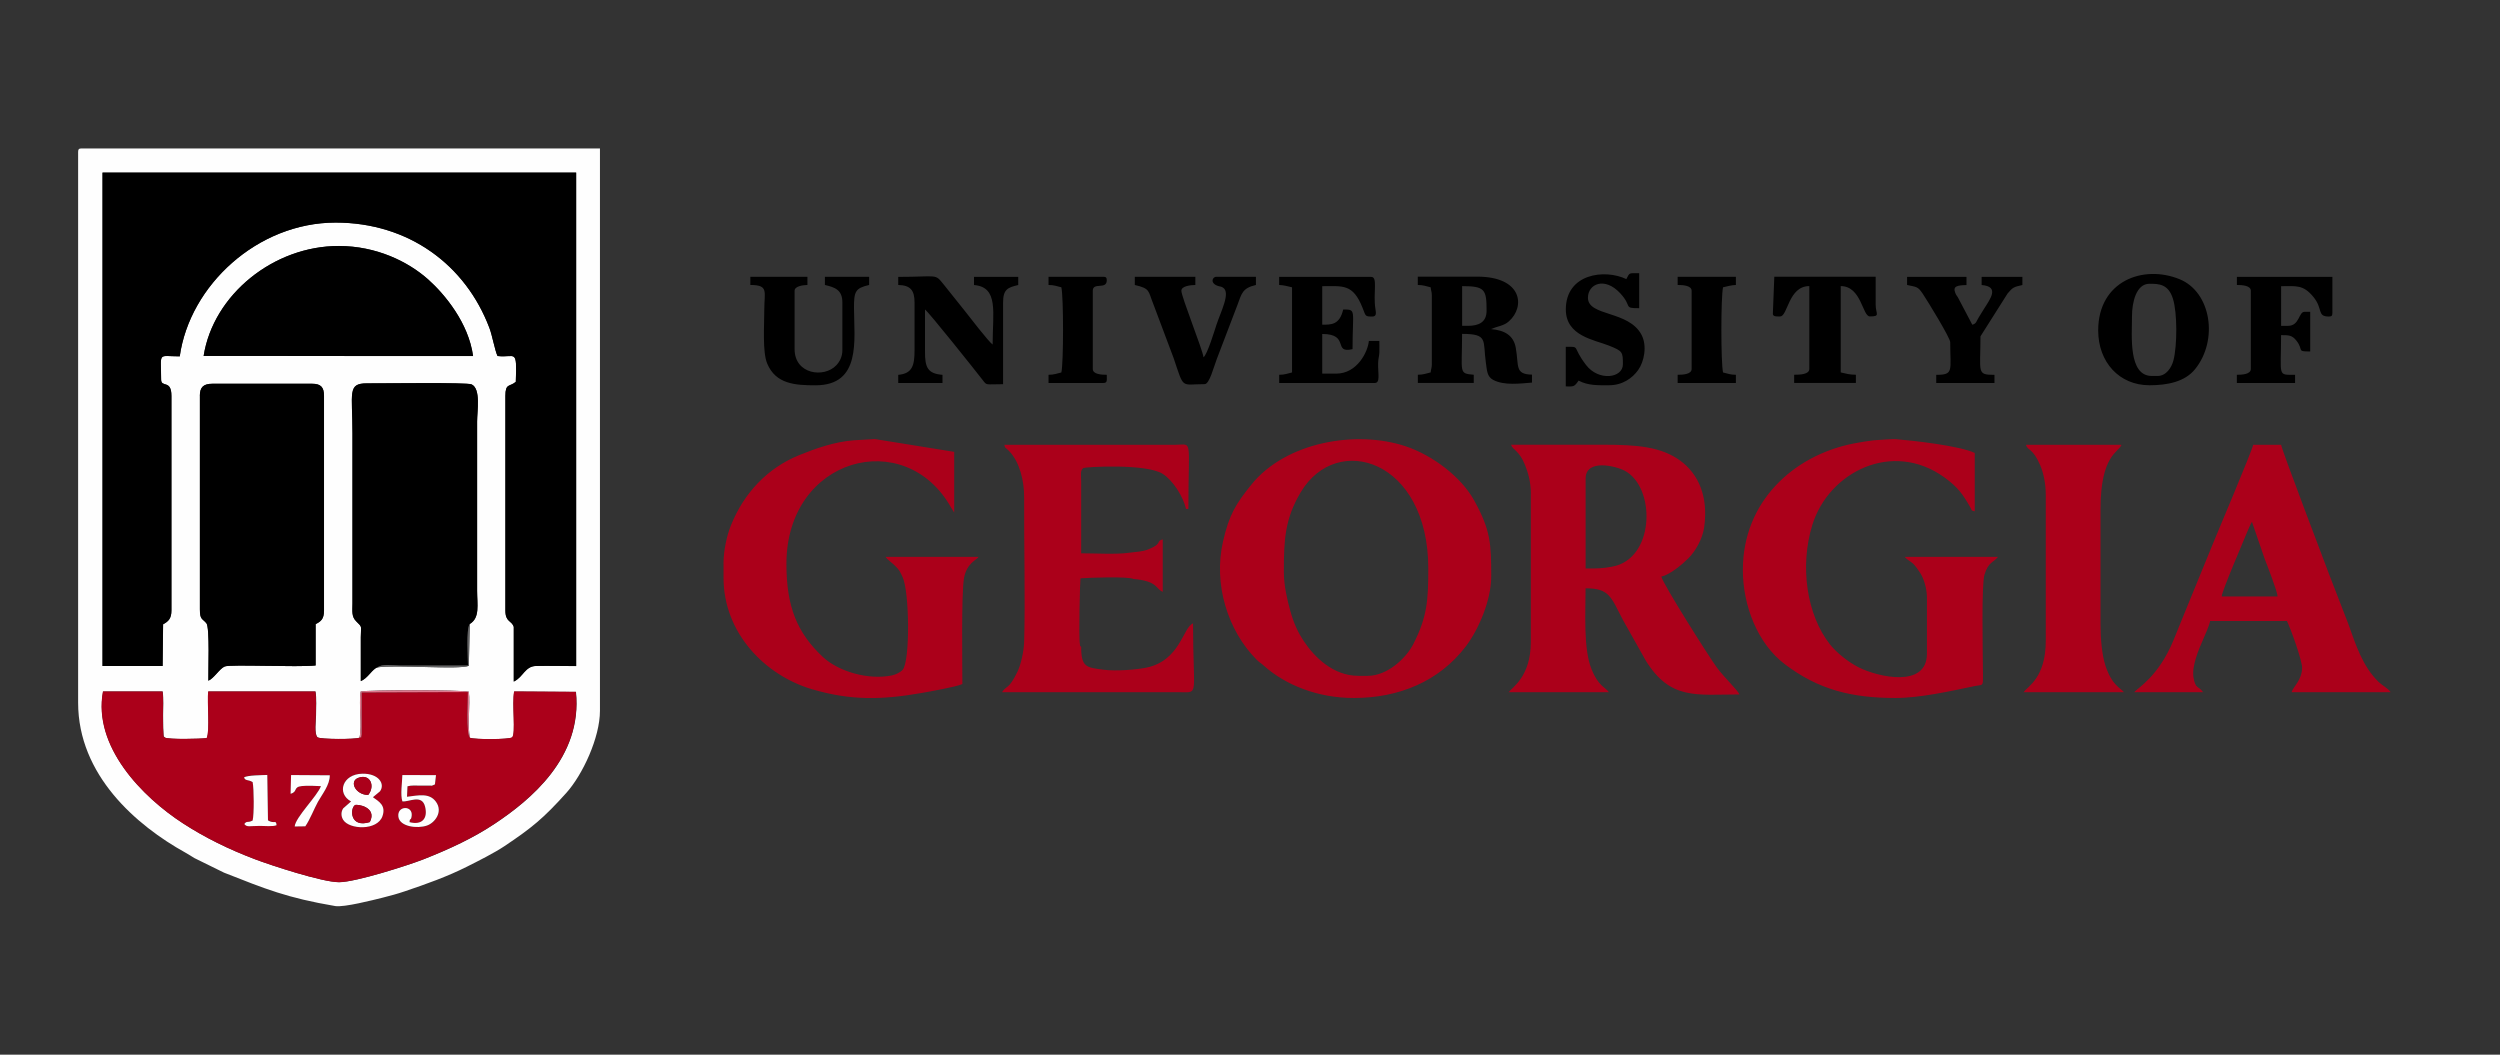
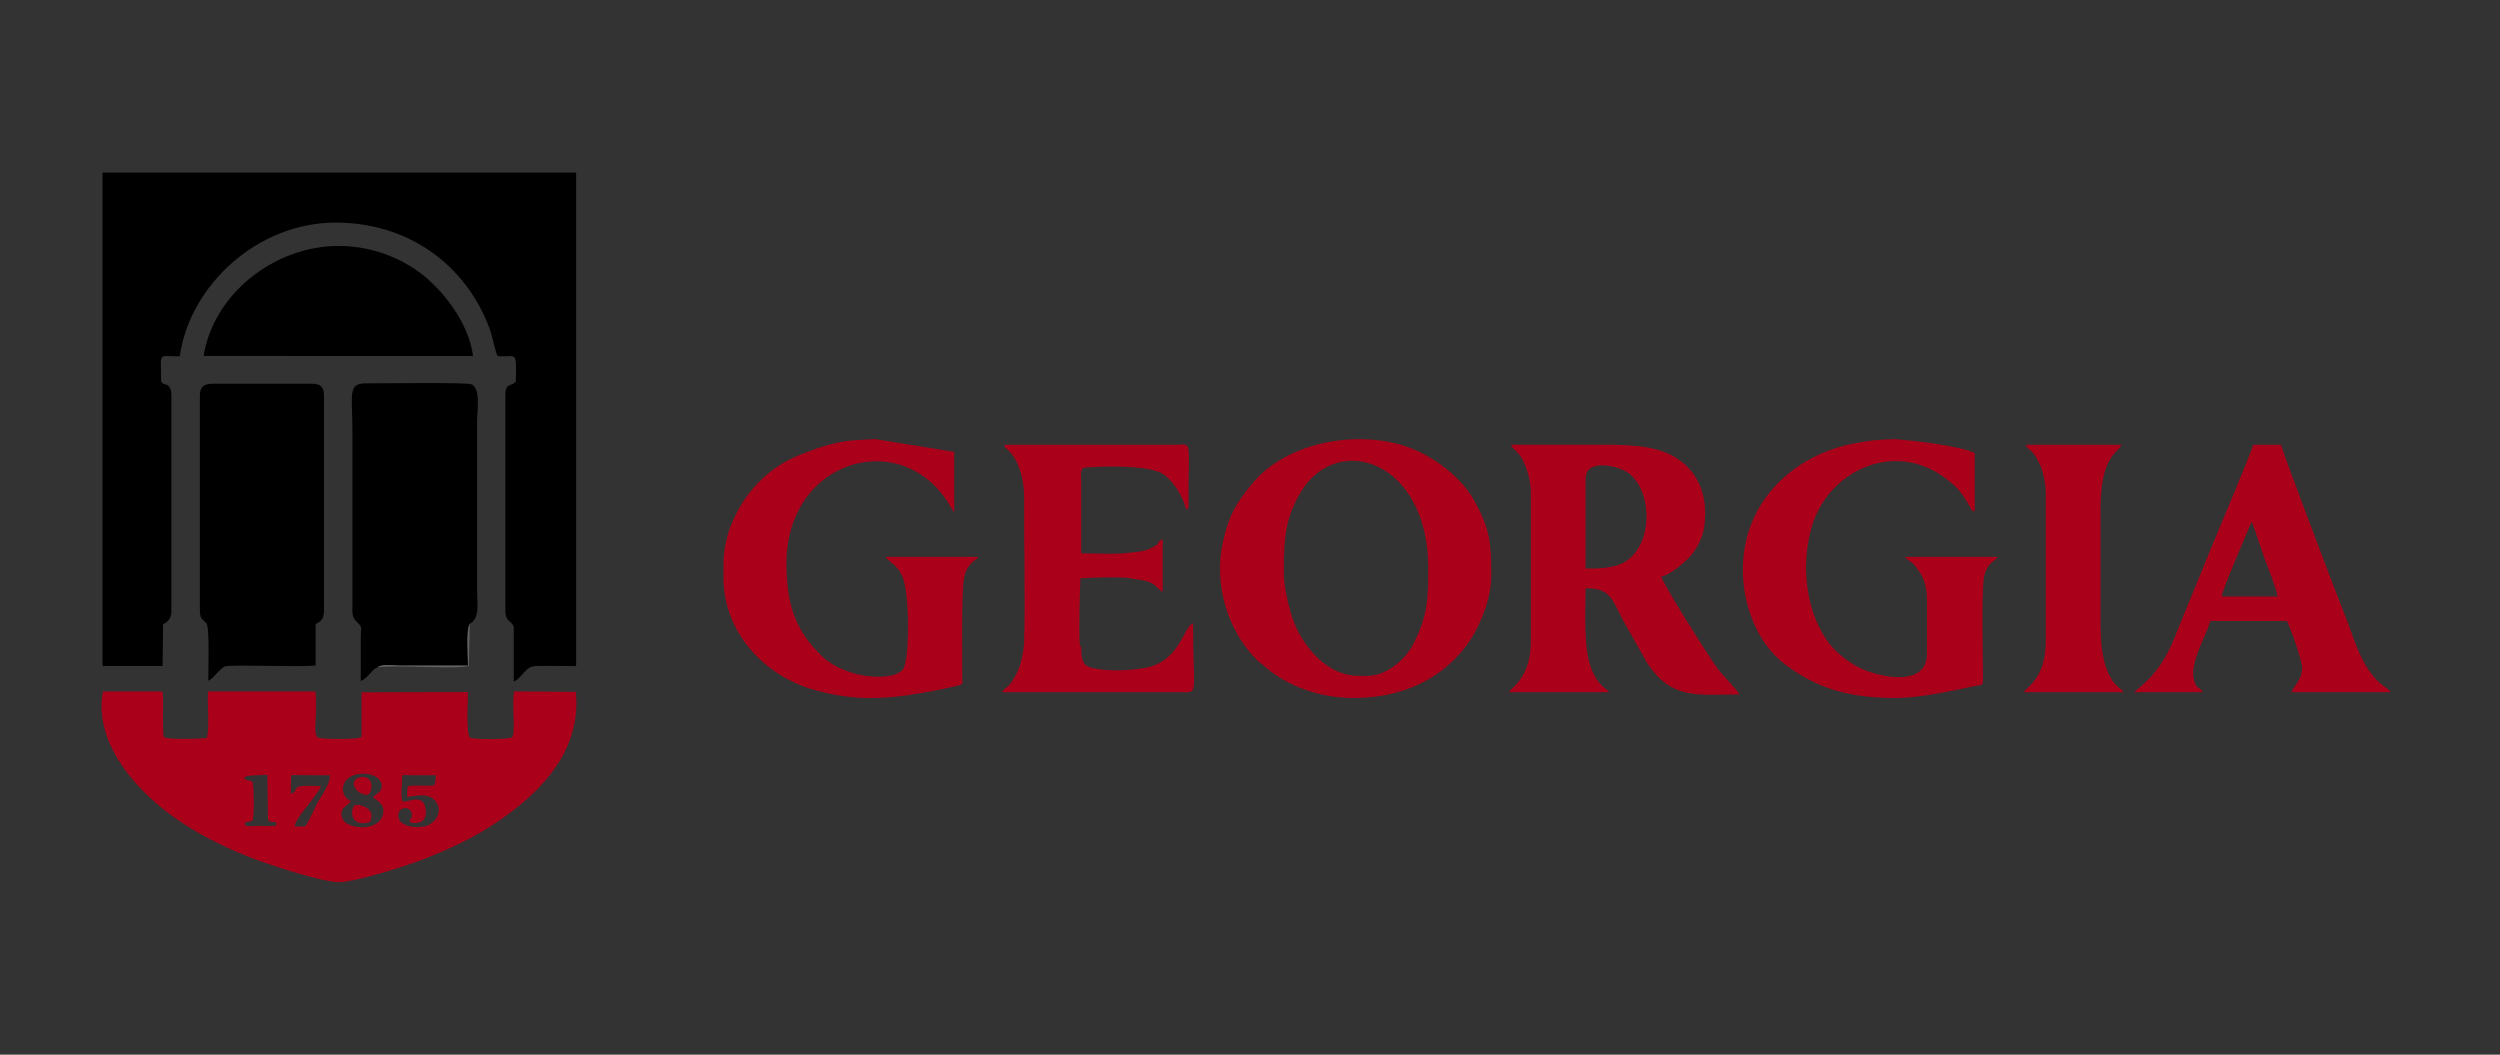
<svg xmlns="http://www.w3.org/2000/svg" width="320" height="135" viewBox="0 0 320 135">
  <rect x="0" y="0" width="320" height="135" fill="#333333" stroke="none" />
  <g fill="none" fill-rule="evenodd">
    <g transform="translate(10 19)">
-       <path fill="#FEFEFE" d="M36.018,75.423 C36.371,73.785 35.9,71.26 36.16,69.523 C36.997,69.281 49.352,69.294 50.015,69.542 C50.219,71.192 49.792,74.009 50.17,75.442 C50.814,75.678 55.151,75.671 55.567,75.386 C56.056,74.945 55.523,71.093 55.827,69.511 L63.727,69.56 C64.594,78.004 57.791,83.47 53.348,86.429 C50.591,88.266 47.598,89.662 44.197,91.002 C42.307,91.746 35.528,93.918 33.416,93.924 C31.284,93.93 24.654,91.752 22.641,90.983 C19.239,89.693 16.246,88.21 13.483,86.423 C8.179,82.998 1.902,76.54 3.197,69.511 L10.825,69.511 C10.955,70.367 10.88,71.682 10.88,72.582 C10.88,72.749 10.874,75.758 11.035,75.305 C11.041,75.287 11.072,75.374 11.097,75.405 C11.593,75.678 15.651,75.591 16.475,75.473 C16.897,74.524 16.513,70.907 16.668,69.511 L30.386,69.511 C30.547,70.361 30.454,71.67 30.454,72.582 C30.454,73.171 30.2,74.97 30.652,75.374 C31.03,75.646 35.51,75.659 36.037,75.417 L36.037,75.417 L36.018,75.423 Z M50.126,60.875 L50.126,60.875 L50.009,66.229 C48.726,66.75 40.584,66.055 38.329,66.427 C37.666,66.607 37.115,67.805 36.185,68.189 C36.179,66.322 36.173,64.448 36.185,62.581 C36.191,61.023 36.427,61.365 35.597,60.533 C34.983,59.919 35.113,59.255 35.119,58.25 L35.119,36.443 C35.119,31.306 34.444,30.065 36.972,30.077 C39.271,30.09 49.792,29.935 50.368,30.208 C51.576,30.778 51.074,33.626 51.074,34.954 L51.074,56.612 C51.074,58.418 51.459,60.087 50.126,60.881 L50.126,60.881 L50.126,60.875 Z M15.583,31.666 L15.583,31.666 C15.583,30.537 16.073,30.121 17.188,30.121 L29.977,30.121 C31.073,30.121 31.476,30.568 31.476,31.666 L31.476,59.144 C31.476,60.254 31.067,60.546 30.404,60.887 L30.404,66.179 C28.099,66.433 19.481,66.012 18.768,66.309 C18.093,66.589 17.417,67.805 16.674,68.133 C16.637,67.165 16.878,61.296 16.42,60.769 C15.881,60.149 15.589,60.322 15.589,58.995 L15.589,31.666 L15.589,31.666 L15.583,31.666 Z M16.066,26.56 L16.066,26.56 C17.293,18.736 25.014,12.464 33.397,12.489 C38.149,12.501 42.208,14.456 44.823,16.788 C46.929,18.674 49.978,22.341 50.554,26.578 L16.066,26.566 L16.066,26.566 L16.066,26.56 Z M3.123,3.09 L3.123,3.09 L3.123,66.247 C3.123,66.247 10.818,66.247 10.818,66.247 L10.88,60.906 C11.568,60.533 11.946,60.161 11.946,59.137 L11.946,31.659 C11.946,29.538 10.626,30.667 10.626,29.569 C10.626,25.964 10.124,26.609 13.012,26.609 C14.282,17.533 22.95,9.486 32.963,9.486 C42.319,9.486 49.6,14.902 52.648,22.974 C53.02,23.954 53.361,25.902 53.689,26.566 C55.976,26.839 56.186,25.474 56.025,29.873 C55.232,30.543 54.693,30.028 54.693,31.666 L54.693,59.144 C54.693,60.657 55.486,60.384 55.765,61.234 L55.765,68.239 C56.967,67.68 57.196,66.272 58.609,66.241 C60.3,66.204 62.054,66.253 63.752,66.253 L63.752,3.09 L3.123,3.09 C3.123,3.09 3.123,3.09 3.123,3.09 Z M0,0.447 L0,0.447 L0,70.938 C0,80.213 7.448,86.659 13.768,90.158 C14.177,90.387 14.486,90.592 14.883,90.834 L18.681,92.702 C24.016,94.805 26.755,95.928 32.914,96.976 C34.017,97.162 37.747,96.207 38.949,95.909 C39.996,95.648 40.851,95.413 41.842,95.078 C44.562,94.159 47.245,93.204 49.748,91.945 C51.186,91.225 53.28,90.17 54.569,89.308 C58.088,86.95 59.557,85.753 62.506,82.471 C64.563,80.175 66.794,75.429 66.794,71.98 L66.794,0 L0.446,0 C0.105,0 0,0.105 0,0.447 L0,0.447 L0,0.447 Z" />
      <path fill="#000" fill-rule="nonzero" d="M3.123,66.247 L10.812,66.247 C10.812,66.247 10.874,60.912 10.874,60.912 C11.562,60.54 11.94,60.167 11.94,59.144 L11.94,31.666 C11.94,29.544 10.62,30.673 10.62,29.575 C10.62,25.97 10.118,26.616 13.006,26.616 C14.276,17.539 22.944,9.492 32.957,9.492 C42.313,9.492 49.594,14.908 52.642,22.98 C53.014,23.96 53.355,25.908 53.683,26.572 C55.969,26.845 56.18,25.48 56.019,29.879 C55.226,30.549 54.687,30.034 54.687,31.672 L54.687,59.15 C54.687,60.664 55.48,60.391 55.759,61.241 L55.759,68.245 C56.961,67.687 57.19,66.278 58.603,66.247 C60.294,66.21 62.048,66.26 63.745,66.26 L63.745,3.09 L3.123,3.09 C3.123,3.09 3.123,66.247 3.123,66.247 L3.123,66.247 Z" />
      <path fill="#AB001A" d="M34.934,83.588 C33.056,82.583 33.787,80.076 36.383,80.033 C38.503,79.996 39.32,81.373 38.626,82.297 L37.728,83.042 C38.478,83.594 39.432,84.09 38.949,85.474 C38.292,87.36 34.698,87.192 33.924,85.945 C33.62,85.455 33.651,84.884 33.924,84.469 L34.927,83.588 L34.927,83.588 L34.934,83.588 Z M41.508,83.582 L41.508,83.582 C41.235,82.713 41.483,81.23 41.508,80.219 L45.814,80.231 L45.678,81.416 C45.64,81.435 45.591,81.454 45.56,81.466 C45.529,81.472 45.479,81.497 45.442,81.509 C44.538,81.739 46.198,81.422 45.182,81.565 L43.844,81.565 C43.292,81.565 42.679,81.509 42.164,81.658 L42.102,82.998 C43.559,82.818 44.953,82.465 45.808,83.637 C46.75,84.934 45.665,86.336 44.655,86.684 C43.422,87.112 41.179,86.832 41,85.567 C40.795,84.115 42.858,84.059 42.704,85.424 C42.623,86.15 42.437,85.629 42.431,86.249 C43.98,86.659 44.798,85.827 44.42,84.276 C44.011,82.607 42.313,83.718 41.514,83.588 L41.514,83.588 L41.508,83.582 Z M27.263,80.206 L27.263,80.206 L32.22,80.238 C32.226,81.466 31.241,82.67 30.708,83.625 C30.225,84.481 29.661,85.951 29.084,86.77 L27.728,86.789 C27.814,85.616 30.615,82.905 31.086,81.627 C30.46,81.584 29.246,81.553 28.645,81.615 C27.486,81.739 28.161,82.341 27.207,82.601 L27.269,80.206 L27.269,80.206 L27.263,80.206 Z M25.404,86.622 L25.404,86.622 C24.958,86.82 23.818,86.708 23.266,86.708 C21.897,86.708 21.618,86.919 21.277,86.466 C21.649,85.989 21.662,86.38 22.343,86.02 C22.541,85.226 22.523,81.944 22.343,81.1 C21.748,80.74 21.395,80.982 21.24,80.492 C21.724,80.2 23.539,80.213 24.221,80.182 L24.307,85.995 C25.094,86.504 25.348,85.846 25.404,86.615 L25.404,86.615 L25.404,86.622 Z M50.164,75.436 L50.164,75.436 C49.625,74.958 49.916,70.274 49.891,69.579 L36.284,69.622 L36.284,74.97 C36.167,75.764 36.272,75.206 36.012,75.417 C35.485,75.659 31.005,75.646 30.627,75.374 C30.175,74.97 30.429,73.171 30.429,72.582 C30.429,71.67 30.522,70.361 30.361,69.504 L16.643,69.504 C16.488,70.9 16.878,74.517 16.451,75.467 C15.627,75.584 11.574,75.671 11.072,75.398 C11.048,75.367 11.017,75.28 11.01,75.299 C10.849,75.758 10.856,72.743 10.856,72.575 C10.856,71.67 10.936,70.361 10.8,69.511 L3.172,69.511 C1.877,76.527 8.154,82.986 13.458,86.417 C16.221,88.204 19.214,89.686 22.616,90.977 C24.636,91.746 31.259,93.924 33.391,93.918 C35.504,93.911 42.282,91.74 44.172,90.995 C47.574,89.649 50.566,88.259 53.324,86.423 C57.766,83.464 64.576,77.992 63.702,69.554 L55.802,69.504 C55.498,71.086 56.031,74.939 55.542,75.38 C55.127,75.665 50.796,75.665 50.145,75.436 L50.145,75.436 L50.164,75.436 Z" />
-       <path fill="#000" fill-rule="nonzero" d="M38.335 66.421C38.874 65.931 40.361 66.185 41.154 66.185L49.897 66.185C49.897 65.354 49.631 61.538 50.12 60.868 51.452 60.074 51.068 58.405 51.068 56.6L51.068 34.941C51.068 33.614 51.576 30.766 50.362 30.195 49.786 29.922 39.265 30.077 36.966 30.065 34.438 30.053 35.113 31.293 35.113 36.43L35.113 58.238C35.113 59.243 34.977 59.907 35.59 60.521 36.421 61.352 36.185 61.011 36.179 62.568 36.167 64.436 36.173 66.309 36.179 68.177 37.108 67.792 37.666 66.595 38.323 66.415L38.323 66.415 38.335 66.421ZM15.583 31.666 15.583 58.995C15.583 60.322 15.881 60.149 16.413 60.769 16.872 61.296 16.63 67.165 16.668 68.133 17.411 67.811 18.093 66.589 18.762 66.309 19.474 66.012 28.093 66.433 30.398 66.179L30.398 60.887C31.061 60.546 31.47 60.254 31.47 59.144L31.47 31.666C31.47 30.574 31.067 30.121 29.971 30.121L17.182 30.121C16.066 30.121 15.577 30.537 15.577 31.666L15.577 31.666 15.583 31.666ZM16.066 26.56 50.554 26.572C49.978 22.335 46.935 18.668 44.823 16.782 42.214 14.449 38.149 12.495 33.397 12.483 25.007 12.464 17.293 18.736 16.066 26.554L16.066 26.554 16.066 26.56Z" />
-       <path fill="#FEFEFE" d="M37.338 86.224C34.766 87.043 34.779 84.463 35.448 84.047 35.677 83.904 38.323 84.27 37.338 86.224ZM37.127 82.756 37.127 82.756C35.541 82.75 34.636 81.025 35.857 80.566 37.369 79.989 38.069 81.59 37.127 82.756ZM34.934 83.588 34.934 83.588 33.93 84.469C33.651 84.884 33.62 85.455 33.93 85.945 34.704 87.192 38.292 87.36 38.955 85.474 39.438 84.09 38.49 83.588 37.734 83.042L38.633 82.297C39.327 81.373 38.503 79.996 36.39 80.033 33.8 80.082 33.069 82.583 34.94 83.588L34.94 83.588 34.934 83.588ZM41.508 83.575C42.307 83.699 44.011 82.595 44.414 84.264 44.792 85.815 43.974 86.64 42.425 86.237 42.437 85.623 42.617 86.144 42.697 85.412 42.852 84.053 40.789 84.103 40.993 85.554 41.167 86.82 43.416 87.099 44.649 86.671 45.659 86.324 46.743 84.922 45.802 83.625 44.953 82.452 43.552 82.812 42.096 82.986L42.158 81.646C42.673 81.497 43.286 81.559 43.837 81.559L45.176 81.559C46.192 81.41 44.531 81.727 45.436 81.497 45.473 81.485 45.523 81.466 45.554 81.454 45.585 81.447 45.634 81.429 45.671 81.404L45.808 80.219 41.501 80.206C41.477 81.218 41.229 82.707 41.501 83.569L41.501 83.569 41.508 83.575ZM21.234 80.498C21.389 80.988 21.742 80.746 22.337 81.106 22.51 81.944 22.535 85.226 22.337 86.026 21.649 86.386 21.643 85.995 21.271 86.473 21.618 86.919 21.891 86.715 23.26 86.715 23.818 86.715 24.952 86.826 25.398 86.628 25.342 85.858 25.094 86.516 24.301 86.007L24.214 80.194C23.527 80.225 21.711 80.219 21.234 80.504L21.234 80.504 21.234 80.498ZM27.201 82.601C28.155 82.341 27.48 81.739 28.638 81.615 29.246 81.547 30.454 81.584 31.08 81.627 30.609 82.905 27.808 85.616 27.721 86.789L29.078 86.77C29.661 85.945 30.225 84.481 30.702 83.625 31.235 82.67 32.226 81.466 32.214 80.238L27.257 80.206 27.195 82.601 27.195 82.601 27.201 82.601Z" />
-       <path fill="#E0788E" d="M36.018,75.423 C36.272,75.212 36.173,75.771 36.284,74.976 L36.284,69.629 C36.284,69.629 49.891,69.585 49.891,69.585 C49.916,70.28 49.625,74.964 50.164,75.442 C49.792,74.015 50.219,71.198 50.009,69.542 C49.352,69.3 36.991,69.287 36.154,69.523 C35.894,71.26 36.365,73.785 36.012,75.423 L36.018,75.423 Z" />
+       <path fill="#000" fill-rule="nonzero" d="M38.335 66.421C38.874 65.931 40.361 66.185 41.154 66.185L49.897 66.185C49.897 65.354 49.631 61.538 50.12 60.868 51.452 60.074 51.068 58.405 51.068 56.6L51.068 34.941C51.068 33.614 51.576 30.766 50.362 30.195 49.786 29.922 39.265 30.077 36.966 30.065 34.438 30.053 35.113 31.293 35.113 36.43L35.113 58.238C35.113 59.243 34.977 59.907 35.59 60.521 36.421 61.352 36.185 61.011 36.179 62.568 36.167 64.436 36.173 66.309 36.179 68.177 37.108 67.792 37.666 66.595 38.323 66.415L38.323 66.415 38.335 66.421ZM15.583 31.666 15.583 58.995C15.583 60.322 15.881 60.149 16.413 60.769 16.872 61.296 16.63 67.165 16.668 68.133 17.411 67.811 18.093 66.589 18.762 66.309 19.474 66.012 28.093 66.433 30.398 66.179L30.398 60.887C31.061 60.546 31.47 60.254 31.47 59.144L31.47 31.666C31.47 30.574 31.067 30.121 29.971 30.121L17.182 30.121C16.066 30.121 15.577 30.537 15.577 31.666L15.577 31.666 15.583 31.666ZM16.066 26.56 50.554 26.572C49.978 22.335 46.935 18.668 44.823 16.782 42.214 14.449 38.149 12.495 33.397 12.483 25.007 12.464 17.293 18.736 16.066 26.554L16.066 26.554 16.066 26.56" />
      <path fill="#AB001A" d="M37.338 86.224C38.323 84.276 35.677 83.904 35.448 84.047 34.779 84.463 34.773 87.037 37.338 86.224ZM37.127 82.756C38.063 81.59 37.369 79.989 35.857 80.566 34.642 81.032 35.541 82.75 37.127 82.756Z" />
      <path fill="#626263" d="M38.335,66.421 C40.591,66.049 48.726,66.744 50.015,66.222 L50.133,60.868 C49.637,61.532 49.91,65.354 49.91,66.185 L41.167,66.185 C40.374,66.185 38.881,65.931 38.348,66.421 L38.348,66.421 L38.335,66.421 Z" />
    </g>
    <path fill="#AB001A" d="M164.332,73.218 C164.332,69.129 164.45,66.43 166.501,62.993 C171.13,55.244 182.822,58.83 182.822,72.765 C182.822,76.884 182.673,78.987 180.888,82.474 C180.002,84.199 177.623,86.507 175.07,86.507 L173.874,86.507 C170.652,86.507 168.261,84.118 166.922,82.12 C166.117,80.917 165.603,79.781 165.163,78.212 C164.766,76.804 164.332,74.93 164.332,73.218 L164.332,73.218 Z M173.28,89.342 L173.28,89.342 C179.036,89.342 184.172,87.239 187.599,82.772 C189.284,80.569 190.876,76.785 190.876,73.807 C190.876,69.607 190.815,67.894 188.689,64.048 C187.029,61.051 183.398,58.291 179.94,57.13 C173.614,55.009 164.586,56.56 160.181,62.025 C158.198,64.482 157.337,65.853 156.55,69.29 C155.286,74.762 157.145,80.725 160.863,84.453 C161.21,84.801 161.395,84.863 161.761,85.198 C164.568,87.71 168.707,89.342 173.28,89.342 L173.28,89.342 L173.28,89.342 Z M204,72.765 L202.959,72.765 L202.959,61.262 C202.959,58.681 206.85,59.649 207.984,60.263 C211.844,62.348 211.832,70.934 206.912,72.399 C206.15,72.622 204.917,72.765 204,72.765 L204,72.765 Z M195.945,63.21 L195.945,63.21 L195.945,82.176 C195.945,86.662 193.491,88.033 193.113,88.598 L205.939,88.598 C205.462,87.946 204.564,87.816 203.696,85.613 C202.661,82.989 202.953,78.41 202.953,75.302 C206.007,75.302 206.199,76.4 207.724,79.335 L210.679,84.59 C213.827,89.634 217.136,88.889 222.638,88.889 C222.514,88.43 220.674,86.693 219.781,85.477 C218.716,84.025 212.873,74.775 212.65,73.807 C213.796,73.54 215.32,72.25 216.119,71.456 C217.024,70.55 217.922,68.974 218.133,67.497 C218.697,63.533 217.377,60.654 215.085,58.973 C212.631,57.174 209.514,56.926 205.344,56.926 L193.417,56.926 C193.59,57.583 194.427,57.608 195.189,59.482 C195.617,60.536 195.951,61.759 195.951,63.198 L195.951,63.198 L195.945,63.21 Z M223.084,72.914 C223.084,77.529 224.967,82.369 228.45,85.012 C232.725,88.262 236.982,89.342 242.62,89.342 C245.774,89.342 249.758,88.442 252.732,87.822 C254.046,87.549 253.804,88.145 253.804,85.012 C253.804,83.237 253.618,74.911 254.009,73.571 C254.498,71.896 255.229,71.971 255.743,71.276 L243.816,71.276 C244.089,71.648 244.535,71.834 244.882,72.15 C245.13,72.374 245.588,73.019 245.786,73.335 C246.257,74.074 246.648,75.333 246.648,76.506 L246.648,83.671 C246.648,88.12 240.371,86.662 237.899,85.415 C236.61,84.763 235.086,83.56 234.249,82.499 C231.232,78.69 230.352,72.43 231.981,67.181 C234.088,60.394 242.248,56.299 248.891,61.113 C250.619,62.367 251.233,63.248 252.212,64.96 C252.466,65.407 252.212,65.301 252.769,65.45 L252.769,57.98 C250.855,57.062 244.925,56.398 242.602,56.206 C242.403,56.187 240.247,56.311 239.813,56.361 C239.064,56.442 237.973,56.628 237.242,56.771 C229.509,58.303 223.09,64.253 223.09,72.914 L223.09,72.914 L223.084,72.914 Z M92.613,72.169 L92.613,73.962 C92.613,81.041 97.941,86.438 103.889,88.207 C108.915,89.696 112.868,89.584 117.924,88.709 C118.946,88.529 122.428,87.915 123.184,87.555 C123.184,85.105 123.042,76.053 123.389,74.024 C123.723,72.101 124.962,71.704 125.272,71.276 L113.345,71.276 C113.58,71.629 114.181,72.033 114.578,72.43 C115.123,72.976 115.185,73.118 115.532,73.863 C116.418,75.761 116.511,84.621 115.544,85.731 C115.272,86.041 114.677,86.345 114.175,86.451 C111.083,87.09 107.266,85.911 105.321,84.087 C102.024,80.997 100.661,77.66 100.661,72.175 C100.661,58.526 115.86,54.494 121.734,64.96 L122.137,65.605 L122.137,57.838 L111.982,56.2 L109.317,56.355 C106.795,56.547 104.385,57.41 102.278,58.266 C98.183,59.935 95.227,63.136 93.585,67.181 C93.052,68.49 92.606,70.42 92.606,72.175 L92.606,72.175 L92.613,72.169 Z M138.389,82.784 C138.179,82.617 138.29,82.797 138.228,82.468 C138.049,81.537 138.247,74.235 138.303,74.024 C139.461,73.937 144.4,73.764 145.087,74.111 C148.235,74.365 147.975,75.445 148.83,75.755 L148.83,69.036 C147.919,69.278 148.855,69.539 147.089,70.277 C146.221,70.643 145.502,70.612 144.443,70.761 C142.9,70.984 140.087,70.823 138.389,70.823 L138.389,61.56 C138.383,60.859 138.234,60.183 138.674,59.904 C138.879,59.773 146.711,59.296 148.836,60.66 C150.15,61.504 151.445,63.558 151.816,65.146 L152.114,65.146 C152.114,55.995 152.709,56.907 150.478,56.932 L128.556,56.932 C128.705,57.496 128.612,57.186 129.058,57.627 C129.083,57.645 129.114,57.676 129.132,57.701 C130.527,59.097 131.103,61.597 131.09,63.657 C131.059,69.476 131.251,76.63 131.09,82.182 C131.053,83.374 130.663,85.098 130.241,85.967 C129.101,88.318 128.86,87.685 128.253,88.604 L151.067,88.604 C153.533,88.629 152.709,89.125 152.709,79.794 C151.426,80.259 151.079,84.565 146.735,85.458 C145.465,85.719 142.869,85.936 141.264,85.725 C139.065,85.44 138.389,85.433 138.389,82.79 L138.389,82.79 L138.389,82.784 Z M288.248,66.79 L289.89,71.567 C290.188,72.318 291.52,75.761 291.532,76.344 L284.376,76.344 C284.388,75.699 287.151,69.29 287.678,68 C287.771,67.777 287.845,67.597 287.951,67.373 C287.994,67.28 288.056,67.15 288.093,67.069 L288.254,66.784 L288.254,66.784 L288.248,66.79 Z M273.192,88.598 L281.99,88.598 C281.432,87.766 281.017,88.275 280.763,86.68 C280.54,85.272 281.414,83.169 281.99,81.872 C282.188,81.426 282.851,79.937 282.889,79.484 L292.728,79.484 C293.261,80.594 294.667,84.534 294.667,85.458 C294.667,87.059 293.502,87.927 293.323,88.598 L306,88.598 C305.672,88.101 304.965,87.772 304.47,87.295 C302.437,85.34 301.545,82.567 300.578,79.844 L298.162,73.602 C297.988,73.137 292.034,57.509 291.984,56.938 L288.403,56.938 C288.36,57.465 283.824,68.205 283.353,69.352 L279.927,77.722 C279.369,79.118 278.818,80.452 278.241,81.86 C276.29,86.68 273.52,88.107 273.192,88.598 L273.192,88.598 Z M261.859,63.359 L261.859,82.027 C261.859,86.786 259.511,87.872 259.027,88.598 L271.853,88.598 C271.451,88.045 270.329,87.785 269.48,85.148 C269.04,83.771 268.867,81.736 268.867,79.937 L268.867,65.152 C268.867,58.21 271.203,57.9 271.55,56.938 L259.325,56.938 C259.529,57.701 260.198,57.31 261.159,59.581 C261.593,60.611 261.859,61.951 261.859,63.359 L261.859,63.359 L261.859,63.359 Z" />
-     <path fill="#000" d="M187.896,41.701 L187.153,41.701 L187.153,36.626 C190.071,36.626 190.282,37.041 190.282,39.765 C190.282,41.248 189.284,41.707 187.896,41.707 L187.896,41.707 L187.896,41.701 Z M181.483,36.477 L181.483,36.477 C182.19,36.477 182.561,36.644 183.125,36.775 C183.162,37.24 183.274,37.308 183.274,37.817 L183.274,46.627 C183.274,47.142 183.162,47.204 183.125,47.669 C182.561,47.799 182.19,47.967 181.483,47.967 L181.483,49.015 L188.64,49.015 L188.64,47.967 C186.669,47.799 187.146,47.768 187.146,42.737 C190.53,42.737 189.786,43.568 190.189,46.41 C190.337,47.446 190.337,48.196 191.112,48.618 C192.518,49.381 194.631,49.084 196.094,48.972 L196.094,47.954 C193.863,47.905 194.439,46.869 194.018,44.511 C193.733,42.923 192.58,42.272 190.876,42.129 C190.907,42.11 190.963,42.048 190.976,42.079 L191.403,41.912 C191.676,41.825 191.899,41.763 192.085,41.701 C192.562,41.533 192.797,41.428 193.144,41.124 C195.239,39.275 194.898,35.41 189.08,35.41 L181.477,35.41 L181.477,36.458 L181.477,36.458 L181.483,36.477 Z M276.172,48.122 L275.428,48.122 C272.399,48.122 272.894,42.96 272.894,40.503 C272.894,38.71 273.427,36.322 275.131,36.322 C276.358,36.322 277.548,36.359 278.136,38.239 C278.706,40.044 278.688,44.232 278.204,46.118 C277.956,47.074 277.256,48.122 276.178,48.122 L276.178,48.122 L276.172,48.122 Z M268.569,42.296 L268.569,42.296 C268.569,46.366 271.277,49.313 275.131,49.313 C277.411,49.313 279.66,48.879 280.974,47.247 C283.979,43.525 283.025,37.383 278.991,35.739 C274.307,33.828 268.569,35.987 268.569,42.29 L268.569,42.296 Z M163.738,36.477 C164.295,36.489 164.896,36.663 165.38,36.775 L165.38,47.675 C164.816,47.806 164.444,47.973 163.738,47.973 L163.738,49.022 L175.962,49.022 C176.712,49.022 176.365,47.843 176.402,46.478 C176.421,45.764 176.52,45.795 176.557,45.138 C176.582,44.673 176.557,44.12 176.557,43.643 L175.213,43.643 C175.101,45.001 173.732,47.824 171.037,47.824 L169.246,47.824 L169.246,42.749 C172.833,42.749 170.547,45.293 173.125,44.691 C173.125,39.629 173.651,39.616 171.929,39.616 C171.464,41.614 170.367,41.558 169.246,41.558 L169.246,36.632 C171.892,36.632 173.168,36.297 174.401,39.387 C174.841,40.485 174.698,40.516 175.659,40.516 C176.217,40.516 176.136,40.057 176.055,39.548 C175.727,37.47 176.402,35.441 175.51,35.441 L163.731,35.441 L163.731,36.489 L163.731,36.489 L163.738,36.477 Z M114.974,36.477 C116.523,36.514 117.062,37.135 117.062,38.717 L117.062,44.84 C117.062,46.763 116.784,47.824 114.974,47.979 L114.974,49.028 L120.638,49.028 L120.638,47.979 C118.748,47.824 118.388,47.049 118.401,44.995 C118.413,43.202 118.401,41.409 118.401,39.616 C118.872,39.933 124.764,47.328 125.786,48.649 C126.35,49.375 126.102,49.177 128.395,49.177 L128.395,38.723 C128.395,37.035 128.99,36.793 130.334,36.483 L130.334,35.435 L124.671,35.435 L124.671,36.483 C127.856,36.75 127.057,39.988 127.057,44.102 C126.58,43.785 124.008,40.454 123.475,39.771 L120.823,36.452 C119.615,34.963 120.16,35.441 114.974,35.441 L114.974,36.489 L114.974,36.489 L114.974,36.477 Z M96.039,36.477 C98.425,36.477 97.83,37.327 97.83,39.616 C97.83,41.639 97.576,45.063 98.208,46.552 C99.317,49.17 101.789,49.319 104.391,49.319 C110.253,49.319 109.336,43.55 109.311,39.461 C109.299,37.29 109.485,36.886 111.25,36.477 L111.25,35.428 L105.587,35.428 L105.587,36.477 C106.876,36.775 107.824,37.104 107.824,38.717 L107.824,44.84 C107.824,45.659 107.471,46.304 107.049,46.751 C105.488,48.42 101.708,47.923 101.708,44.691 L101.708,37.221 C101.708,36.632 102.756,36.489 103.35,36.477 L103.35,35.428 L96.045,35.428 L96.045,36.477 L96.045,36.477 L96.039,36.477 Z M226.932,40.206 C226.95,40.572 227.57,40.503 227.861,40.503 C228.834,40.503 228.914,36.62 231.591,36.62 L231.591,47.222 C231.591,47.93 230.401,47.967 229.652,47.967 L229.652,49.015 L237.552,49.015 L237.552,47.967 C236.752,47.967 236.251,47.818 235.612,47.669 L235.612,36.62 C238.27,36.62 238.388,40.503 239.342,40.503 C240.743,40.503 240.086,40.187 240.086,39.008 L240.086,35.422 L227.111,35.422 L226.925,40.199 L226.925,40.199 L226.932,40.206 Z M286.315,36.477 C287.009,36.477 288.106,36.545 288.106,37.221 L288.106,47.229 C288.106,47.905 287.009,47.973 286.315,47.973 L286.315,49.022 L293.769,49.022 L293.769,47.973 C291.476,47.973 291.978,48.258 291.978,42.898 C292.926,42.898 293.379,42.88 293.949,43.612 C294.915,44.859 293.905,44.989 295.708,44.989 L295.708,39.914 L294.965,39.914 C294.227,39.914 294.345,41.707 292.877,41.707 L291.984,41.707 L291.984,36.632 C293.893,36.632 294.81,36.402 296.123,38.016 C297.381,39.56 296.545,40.516 298.1,40.516 C298.441,40.516 298.546,40.41 298.546,40.069 L298.546,35.441 L286.321,35.441 L286.321,36.489 L286.321,36.489 L286.315,36.477 Z M145.248,36.477 C147.256,36.942 146.94,37.221 147.615,38.89 L150.224,45.833 C151.599,49.909 151.104,49.17 154.196,49.17 C154.809,49.17 155.342,47.011 155.751,45.951 L158.39,39.039 C158.942,37.544 159.029,36.88 160.757,36.477 L160.757,35.428 L155.689,35.428 C155.162,35.428 154.834,36.297 155.98,36.626 C156.228,36.7 156.308,36.663 156.538,36.812 C157.56,37.451 156.253,39.902 155.707,41.57 C155.491,42.216 154.549,45.367 154.047,45.733 C153.973,44.846 151.215,37.991 151.215,37.221 C151.215,36.607 152.393,36.489 153.006,36.477 L153.006,35.428 L145.255,35.428 L145.255,36.477 L145.255,36.477 L145.248,36.477 Z M208.176,35.726 C205.394,34.392 200.425,35.025 200.425,39.61 C200.425,43.016 204.062,43.488 205.945,44.238 C207.705,44.939 207.73,45.045 207.73,46.633 C207.73,48.395 204.638,48.835 203.015,46.72 C201.143,44.282 202.376,44.387 200.418,44.387 L200.418,49.462 C201.379,49.462 201.478,49.58 202.06,48.718 C203.287,49.369 204.527,49.313 205.939,49.313 C207.687,49.313 208.932,48.407 209.675,47.378 C210.462,46.286 210.847,44.275 210.128,42.88 C208.486,39.709 203.256,40.528 203.256,38.109 C203.256,36.365 205.369,35.36 207.395,37.544 C208.994,39.269 207.717,39.449 209.818,39.449 L209.818,34.969 C208.436,34.969 208.622,34.87 208.176,35.714 L208.176,35.714 L208.176,35.726 Z M244.113,36.477 C245.309,36.756 245.458,36.62 246.115,37.606 C246.771,38.586 249.628,43.258 249.628,43.798 C249.628,47.464 250.124,47.979 247.837,47.979 L247.837,49.028 L255.291,49.028 L255.291,47.979 C252.986,47.979 253.5,47.725 253.5,43.053 L256.97,37.569 C257.639,36.769 257.757,36.737 258.866,36.483 L258.866,35.435 L253.649,35.435 L253.649,36.483 C255.991,36.675 254.752,38.264 253.916,39.591 C253.68,39.97 253.538,40.212 253.29,40.609 C252.943,41.149 253.005,41.415 252.453,41.564 L250.601,38.047 C250.427,37.761 250.415,37.842 250.266,37.463 C249.932,36.607 250.588,36.514 251.71,36.489 L251.71,35.441 L244.107,35.441 L244.107,36.489 L244.107,36.489 L244.113,36.477 Z M214.738,36.477 C215.432,36.477 216.528,36.545 216.528,37.221 L216.528,47.229 C216.528,47.905 215.432,47.973 214.738,47.973 L214.738,49.022 L222.192,49.022 L222.192,47.973 C221.485,47.973 221.113,47.806 220.55,47.675 C220.265,46.447 220.265,38.003 220.55,36.775 C221.027,36.663 221.634,36.489 222.192,36.477 L222.192,35.428 L214.738,35.428 L214.738,36.477 L214.738,36.477 L214.738,36.477 Z M134.213,36.477 C134.92,36.477 135.291,36.644 135.855,36.775 C136.14,38.003 136.14,46.447 135.855,47.675 C135.291,47.806 134.92,47.973 134.213,47.973 L134.213,49.022 L141.221,49.022 C141.766,49.022 141.667,48.705 141.667,47.973 C140.973,47.973 139.876,47.905 139.876,47.229 L139.876,37.221 C139.876,36.061 141.667,37.135 141.667,35.875 C141.667,35.534 141.562,35.428 141.221,35.428 L134.213,35.428 L134.213,36.477 L134.213,36.477 L134.213,36.477 Z" />
  </g>
</svg>